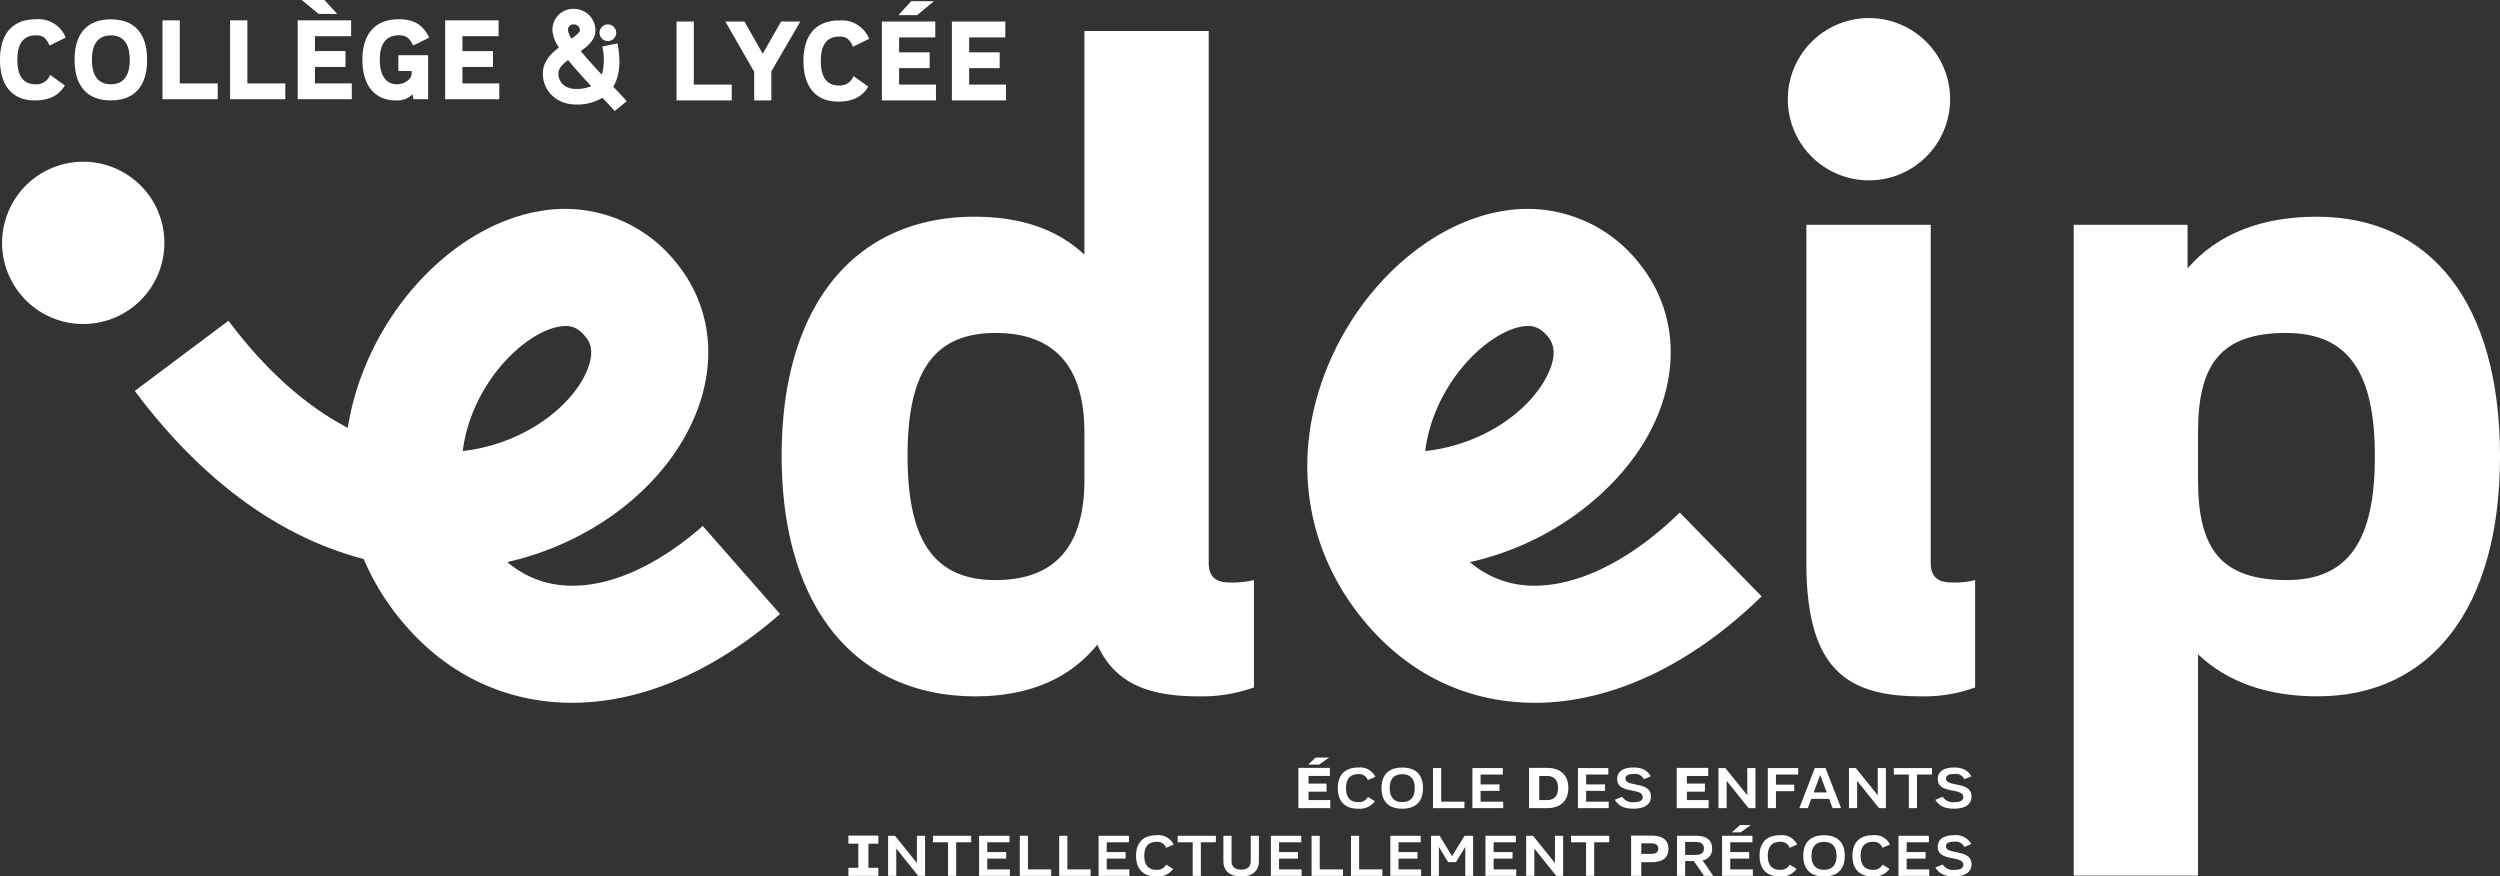
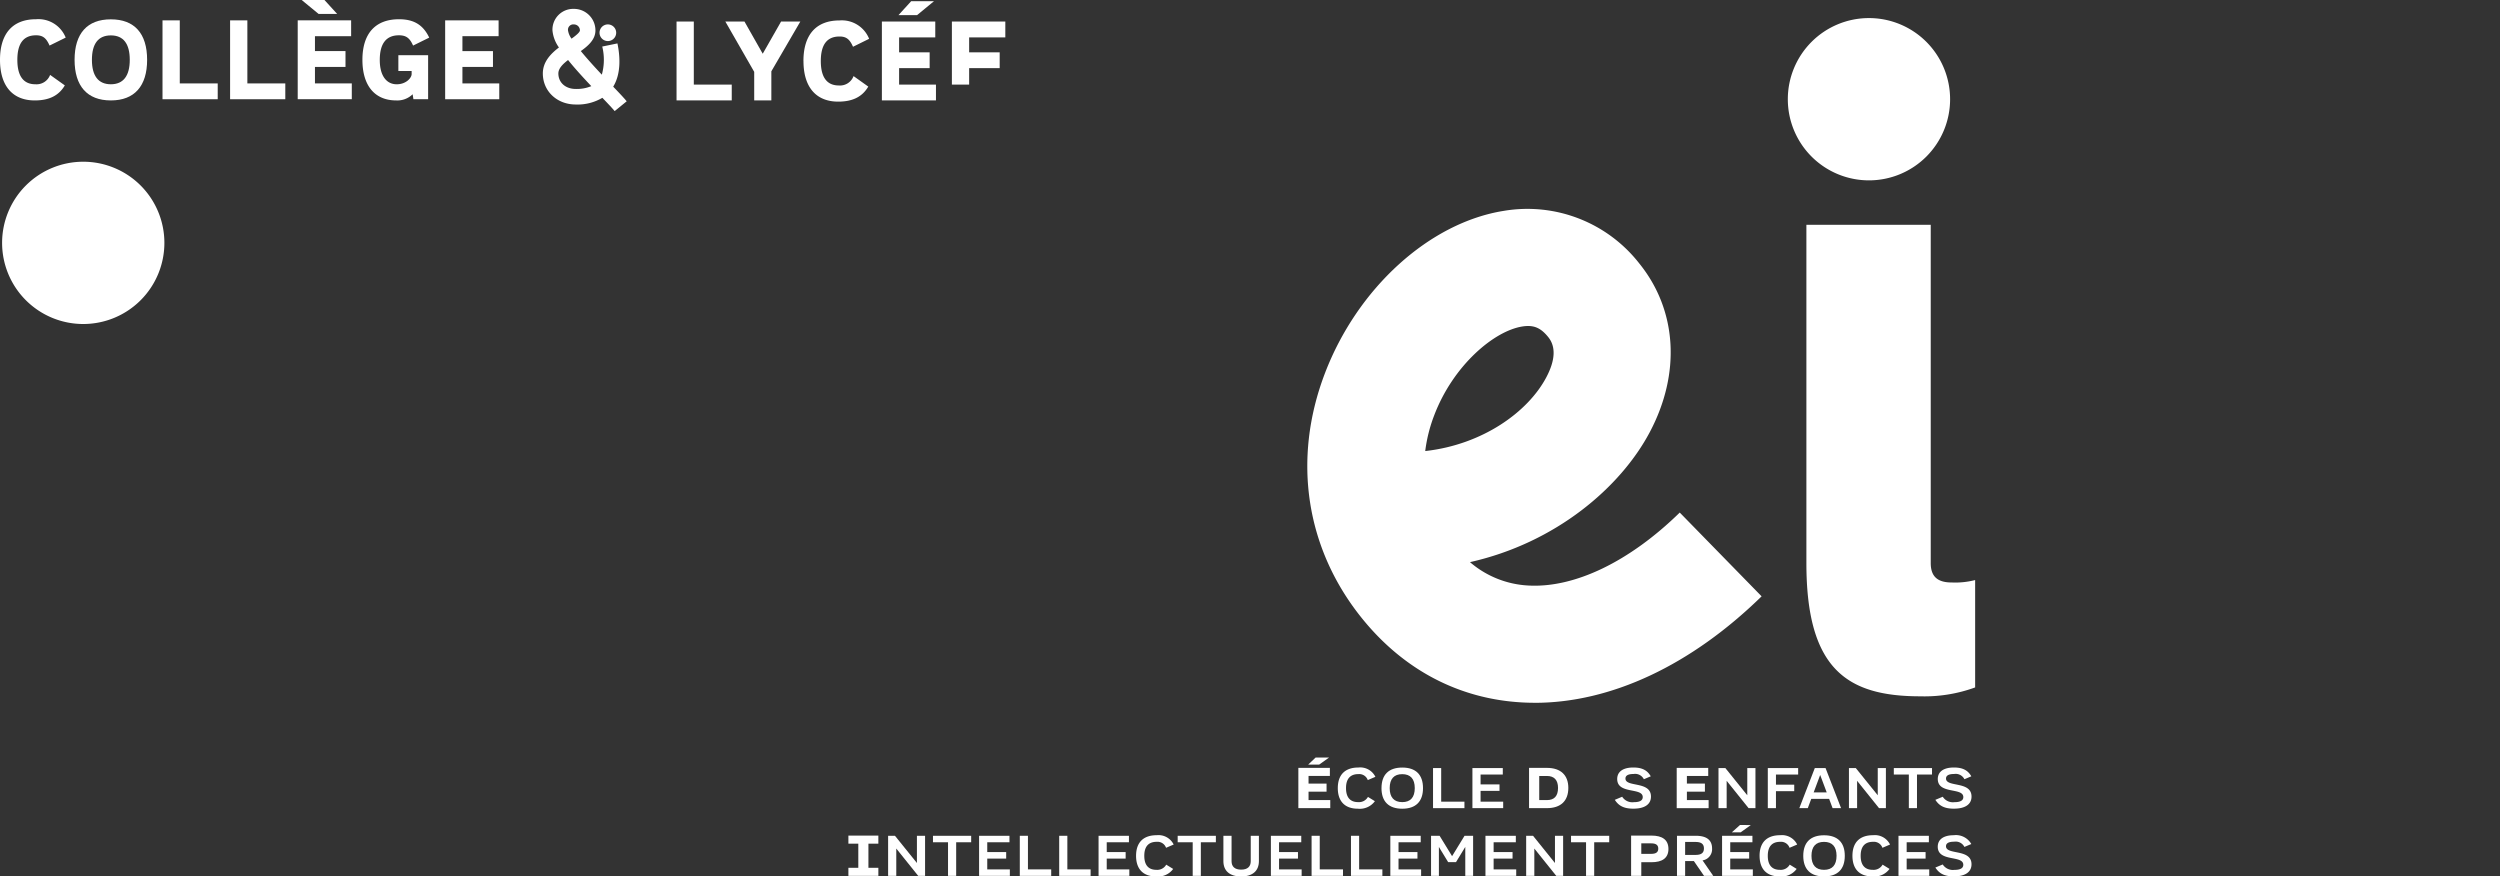
<svg xmlns="http://www.w3.org/2000/svg" width="543.159" height="190.417" viewBox="0 0 543.159 190.417">
  <rect x="0" y="0" width="543.159" height="190.417" fill="#333333" stroke="none" />
  <defs>
    <clipPath id="clip-path">
      <rect id="Rectangle_60" data-name="Rectangle 60" width="543.159" height="190.417" fill="#fff" />
    </clipPath>
  </defs>
  <g id="Groupe_1082" data-name="Groupe 1082" clip-path="url(#clip-path)">
-     <path id="Tracé_885" data-name="Tracé 885" d="M148.669,121.115v23.331a33.686,33.686,0,0,1-12.1,1.929c-10.526,0-18.068-2.63-21.93-11.227-6.141,7.542-15.084,11.227-26.488,11.227-25.787,0-42.1-19.119-42.1-52.275S62.36,42.171,87.97,42.171c9.825,0,17.895,2.63,23.858,8.247V1.827h27.015v115.6c0,3.157,1.756,4.212,4.562,4.212a19.069,19.069,0,0,0,5.263-.527M111.829,99.363V89.014c0-12.632-5.086-21.583-19.3-21.583C78.85,67.431,73.41,76.205,73.41,94.1c0,18.245,5.617,27.015,19.123,27.015,14.384,0,19.3-9.121,19.3-21.752" transform="translate(123.771 4.912)" fill="#fff" />
    <path id="Tracé_886" data-name="Tracé 886" d="M143.076,90.424v23.331a32.1,32.1,0,0,1-11.931,1.929c-15.962,0-24.732-5.964-24.732-28.944v-73.5h27.015v73.5c0,3.157,1.752,4.212,4.559,4.212a17.3,17.3,0,0,0,5.09-.527" transform="translate(286.05 35.599)" fill="#fff" />
    <path id="Tracé_887" data-name="Tracé 887" d="M140.577,18.694A17.629,17.629,0,1,1,122.948,1.065a17.629,17.629,0,0,1,17.629,17.629" transform="translate(283.109 2.863)" fill="#fff" />
    <path id="Tracé_888" data-name="Tracé 888" d="M35.382,27.156A17.629,17.629,0,1,1,17.753,9.527,17.629,17.629,0,0,1,35.382,27.156" transform="translate(0.333 25.61)" fill="#fff" />
-     <path id="Tracé_889" data-name="Tracé 889" d="M102.937,119.6q-2.052,0-4.09-.17c-13.049-1.092-24.541-7.306-33.226-17.972a54.261,54.261,0,0,1-7.944-13.093C42.7,84.46,24.9,74.509,7.939,51.846L28.3,36.6c8.007,10.688,16.81,18.533,25.924,23.265A57.945,57.945,0,0,1,57.393,48.04c7.074-18.548,22.7-32.743,38.88-35.317A30.845,30.845,0,0,1,125.7,24.141c7.314,9.032,8.844,20.893,4.2,32.537C123.672,72.289,107.6,84.8,88.889,89.022a21.136,21.136,0,0,0,12.082,5.056c9.228.8,20.026-3.806,30.375-12.89l16.785,19.123C133.84,112.847,117.948,119.6,102.937,119.6m-1.39-81.865a7.882,7.882,0,0,0-1.272.111c-6.155.985-14.988,8.457-19.112,19.267A33.07,33.07,0,0,0,79.2,64.9c.24-.026.479-.055.716-.085,13.41-1.778,23.408-10.179,26.348-17.555,1.789-4.485.243-6.4-.339-7.114-1.361-1.685-2.63-2.408-4.378-2.408" transform="translate(21.341 33.088)" fill="#fff" />
    <path id="Tracé_890" data-name="Tracé 890" d="M126.417,119.6c-.948,0-1.885-.026-2.825-.081C110,118.752,98.055,112.5,89.056,101.454,76.672,86.259,73.673,66.79,80.828,48.04c7.074-18.548,22.7-32.743,38.88-35.317a30.839,30.839,0,0,1,29.424,11.418c8.21,10.139,9.069,23.833,2.305,36.627-6.34,12-20.4,24.08-39.083,28.277a21.115,21.115,0,0,0,12.676,5.079c10.069.572,22.014-5.208,32.9-15.852l17.784,18.2c-15.343,15-32.743,23.136-49.3,23.136m-1.435-81.869a7.882,7.882,0,0,0-1.272.111c-6.155.985-14.988,8.457-19.112,19.267a32.73,32.73,0,0,0-1.962,7.793c12.481-1.39,22.339-8.508,26.307-16.025,1.962-3.71,2.106-6.653.417-8.737-1.361-1.685-2.63-2.408-4.378-2.408" transform="translate(207.018 33.088)" fill="#fff" />
-     <path id="Tracé_891" data-name="Tracé 891" d="M214.78,64.868c0,32.983-15.084,52.1-39.647,52.1-10.7,0-19.473-2.984-25.961-9.121v48.067H122.16V14.522H146.9v9.471c6.491-7.542,16.135-11.227,28.067-11.227,24.732,0,39.817,18.772,39.817,52.1m-27.185,0c0-18.068-5.617-26.842-19.3-26.842-14.214,0-19.127,6.845-19.127,21.583V69.958c0,14.911,4.913,21.752,19.3,21.752,13.506,0,19.123-8.77,19.123-26.842" transform="translate(328.38 34.317)" fill="#fff" />
    <path id="Tracé_892" data-name="Tracé 892" d="M83.419,53.874v1.752H76.485V46.877h6.849v1.756H78.7v1.656h3.913v1.756H78.7v1.829ZM81,46.169H78.613l1.63-1.545h2.921Z" transform="translate(205.6 119.955)" fill="#fff" />
    <path id="Tracé_893" data-name="Tracé 893" d="M78.809,49.69c0-2.921,1.59-4.477,4.485-4.477a3.674,3.674,0,0,1,3.684,2.025l-1.656.708a1.967,1.967,0,0,0-2.028-1.3c-1.778,0-2.7,1.018-2.7,3.043s.922,3.043,2.626,3.043A2.228,2.228,0,0,0,85.359,51.6l1.508.929a4.066,4.066,0,0,1-3.718,1.634c-2.751,0-4.341-1.56-4.341-4.477" transform="translate(211.847 121.538)" fill="#fff" />
    <path id="Tracé_894" data-name="Tracé 894" d="M81.383,49.682c0-2.921,1.575-4.466,4.511-4.466S90.4,46.761,90.4,49.682s-1.575,4.477-4.511,4.477-4.511-1.56-4.511-4.477m7.232,0c0-2-.933-3.032-2.722-3.032s-2.726,1.033-2.726,3.032.937,3.043,2.726,3.043,2.722-1.033,2.722-3.043" transform="translate(218.767 121.546)" fill="#fff" />
    <path id="Tracé_895" data-name="Tracé 895" d="M84.419,45.246h1.77v7.3h5.053v1.409H84.419Z" transform="translate(226.927 121.627)" fill="#fff" />
    <path id="Tracé_896" data-name="Tracé 896" d="M93.422,52.544v1.413H86.739V45.246h6.6v1.409H88.513V48.79h4.112V50.2H88.513v2.342Z" transform="translate(233.164 121.626)" fill="#fff" />
    <path id="Tracé_897" data-name="Tracé 897" d="M98.609,49.594c0,2.8-1.63,4.389-4.651,4.389H90.075V45.235h3.884c3.021,0,4.651,1.6,4.651,4.359m-2.239,0c0-1.682-.8-2.6-2.412-2.6H92.288v5.241h1.671c1.615,0,2.412-.9,2.412-2.637" transform="translate(242.132 121.597)" fill="#fff" />
-     <path id="Tracé_898" data-name="Tracé 898" d="M99.638,52.544v1.413H92.956V45.246h6.6v1.409H94.73V48.79h4.112V50.2H94.73v2.342Z" transform="translate(249.875 121.626)" fill="#fff" />
    <path id="Tracé_899" data-name="Tracé 899" d="M99.154,45.213c1.844,0,3.021.561,3.784,1.914l-1.5.634a2.113,2.113,0,0,0-2.224-1.14c-1.18,0-1.774.332-1.774.992,0,1.955,5.543.479,5.543,3.917,0,1.678-1.361,2.626-3.814,2.626-1.984,0-3.15-.542-4.042-1.918l1.6-.671a2.618,2.618,0,0,0,2.534,1.177c1.295,0,1.933-.369,1.933-1.106,0-2.146-5.547-.55-5.547-3.924,0-1.593,1.265-2.5,3.5-2.5" transform="translate(255.712 121.538)" fill="#fff" />
    <path id="Tracé_900" data-name="Tracé 900" d="M105.707,52.229v1.756H98.773V45.236h6.849v1.752h-4.636v1.656H104.9V50.4h-3.913v1.829Z" transform="translate(265.514 121.6)" fill="#fff" />
    <path id="Tracé_901" data-name="Tracé 901" d="M109.264,45.246v8.708h-1.49l-4.765-5.938v5.938h-1.774V45.246h1.494l4.761,5.912V45.246Z" transform="translate(272.131 121.627)" fill="#fff" />
    <path id="Tracé_902" data-name="Tracé 902" d="M105.91,46.655v2.2h3.972v1.413H105.91v3.688h-1.77V45.246h6.594v1.409Z" transform="translate(279.94 121.626)" fill="#fff" />
    <path id="Tracé_903" data-name="Tracé 903" d="M112.479,51.944h-3.887l-.752,2.014H106l3.364-8.711H111.7l3.375,8.711h-1.844Zm-.527-1.409-1.42-3.791-1.416,3.791Z" transform="translate(284.926 121.627)" fill="#fff" />
    <path id="Tracé_904" data-name="Tracé 904" d="M116.949,45.246v8.708h-1.49l-4.765-5.938v5.938H108.92V45.246h1.49l4.769,5.912V45.246Z" transform="translate(292.788 121.627)" fill="#fff" />
    <path id="Tracé_905" data-name="Tracé 905" d="M119.861,46.655H116.6v7.3h-1.77v-7.3h-3.264V45.246h8.3Z" transform="translate(299.892 121.626)" fill="#fff" />
    <path id="Tracé_906" data-name="Tracé 906" d="M118.041,45.213c1.844,0,3.021.561,3.784,1.914l-1.5.634a2.119,2.119,0,0,0-2.228-1.14c-1.176,0-1.77.332-1.77.992,0,1.955,5.543.479,5.543,3.917,0,1.678-1.365,2.626-3.817,2.626-1.981,0-3.146-.542-4.042-1.918l1.608-.671a2.611,2.611,0,0,0,2.534,1.177c1.291,0,1.933-.369,1.933-1.106,0-2.146-5.547-.55-5.547-3.924,0-1.593,1.261-2.5,3.5-2.5" transform="translate(306.472 121.538)" fill="#fff" />
    <path id="Tracé_907" data-name="Tracé 907" d="M54.33,50.98v5.241h2.158v1.752h-6.51V56.221h2.154V50.98H49.978V49.224h6.51V50.98Z" transform="translate(134.347 132.321)" fill="#fff" />
    <path id="Tracé_908" data-name="Tracé 908" d="M60.347,49.235v8.708h-1.49l-4.765-5.938v5.938H52.318V49.235h1.49l4.769,5.912V49.235Z" transform="translate(140.637 132.351)" fill="#fff" />
    <path id="Tracé_909" data-name="Tracé 909" d="M63.259,50.644H60v7.3h-1.77v-7.3H54.961V49.235h8.3Z" transform="translate(147.741 132.35)" fill="#fff" />
    <path id="Tracé_910" data-name="Tracé 910" d="M64.36,56.534v1.413H57.677V49.235h6.6v1.409H59.451v2.135h4.112v1.413H59.451v2.342Z" transform="translate(155.043 132.349)" fill="#fff" />
    <path id="Tracé_911" data-name="Tracé 911" d="M60.075,49.235h1.77v7.3H66.9v1.409H60.075Z" transform="translate(161.489 132.351)" fill="#fff" />
    <path id="Tracé_912" data-name="Tracé 912" d="M62.4,49.235h1.77v7.3h5.053v1.409H62.4Z" transform="translate(167.726 132.351)" fill="#fff" />
    <path id="Tracé_913" data-name="Tracé 913" d="M71.4,56.534v1.413H64.715V49.235h6.6v1.409H66.489v2.135H70.6v1.413H66.489v2.342Z" transform="translate(173.962 132.349)" fill="#fff" />
    <path id="Tracé_914" data-name="Tracé 914" d="M66.925,53.682c0-2.921,1.59-4.481,4.485-4.481a3.676,3.676,0,0,1,3.684,2.028l-1.656.708a1.965,1.965,0,0,0-2.028-1.3c-1.778,0-2.7,1.018-2.7,3.043s.922,3.043,2.626,3.043A2.228,2.228,0,0,0,73.475,55.6l1.508.929a4.066,4.066,0,0,1-3.718,1.634c-2.751,0-4.341-1.56-4.341-4.477" transform="translate(179.902 132.258)" fill="#fff" />
    <path id="Tracé_915" data-name="Tracé 915" d="M77.674,50.644H74.41v7.3H72.64v-7.3H69.376V49.235h8.3Z" transform="translate(186.49 132.35)" fill="#fff" />
    <path id="Tracé_916" data-name="Tracé 916" d="M72.069,54.731v-5.5h1.774v5.517c0,1.154.668,1.84,2.084,1.84s2.084-.686,2.084-1.84V49.236h1.774v5.5c0,2.095-1.346,3.334-3.858,3.334s-3.858-1.239-3.858-3.334" transform="translate(193.73 132.352)" fill="#fff" />
    <path id="Tracé_917" data-name="Tracé 917" d="M81.55,56.534v1.413H74.867V49.235h6.6v1.409H76.641v2.135h4.112v1.413H76.641v2.342Z" transform="translate(201.25 132.349)" fill="#fff" />
    <path id="Tracé_918" data-name="Tracé 918" d="M77.265,49.235h1.77v7.3h5.053v1.409H77.265Z" transform="translate(207.696 132.351)" fill="#fff" />
    <path id="Tracé_919" data-name="Tracé 919" d="M79.585,49.235h1.77v7.3h5.053v1.409H79.585Z" transform="translate(213.933 132.351)" fill="#fff" />
    <path id="Tracé_920" data-name="Tracé 920" d="M88.588,56.534v1.413H81.9V49.235h6.6v1.409H83.679v2.135h4.112v1.413H83.679v2.342Z" transform="translate(220.169 132.349)" fill="#fff" />
    <path id="Tracé_921" data-name="Tracé 921" d="M93.438,49.235v8.708h-1.7V51.651L89.72,54.963h-1.7l-2.014-3.3v6.281H84.3V49.235h1.859l2.711,4.426,2.707-4.426Z" transform="translate(226.614 132.351)" fill="#fff" />
    <path id="Tracé_922" data-name="Tracé 922" d="M94.19,56.534v1.413H87.507V49.235h6.6v1.409H89.281v2.135h4.112v1.413H89.281v2.342Z" transform="translate(235.229 132.349)" fill="#fff" />
    <path id="Tracé_923" data-name="Tracé 923" d="M97.934,49.235v8.708h-1.49l-4.765-5.938v5.938H89.905V49.235H91.4l4.761,5.912V49.235Z" transform="translate(241.675 132.351)" fill="#fff" />
    <path id="Tracé_924" data-name="Tracé 924" d="M100.846,50.644H97.582v7.3h-1.77v-7.3H92.548V49.235h8.3Z" transform="translate(248.779 132.35)" fill="#fff" />
    <path id="Tracé_925" data-name="Tracé 925" d="M104.2,52.123c0,2.021-1.4,2.884-3.659,2.884H98.3v2.969H96.087V49.224h4.452c2.257,0,3.659.863,3.659,2.9m-2.209-.063c0-.734-.428-1.151-1.534-1.151H98.3v2.283h2.154c1.106,0,1.534-.409,1.534-1.132" transform="translate(258.293 132.32)" fill="#fff" />
    <path id="Tracé_926" data-name="Tracé 926" d="M102.462,54.73h-1.9v3.212h-1.77V49.235H102.9c2.224,0,3.515.856,3.515,2.748a2.45,2.45,0,0,1-2.069,2.6l2.324,3.36h-2Zm-1.9-1.339h2.268c1.306,0,1.815-.491,1.815-1.4s-.509-1.413-1.815-1.413h-2.268Z" transform="translate(265.556 132.35)" fill="#fff" />
    <path id="Tracé_927" data-name="Tracé 927" d="M108.129,58.235v1.409h-6.683V50.937h6.594v1.409h-4.82v2.135h4.112v1.413H103.22v2.342Zm-2.641-8.047h-1.925l1.77-1.586H107.7Z" transform="translate(272.698 130.648)" fill="#fff" />
    <path id="Tracé_928" data-name="Tracé 928" d="M103.655,53.682c0-2.921,1.59-4.481,4.485-4.481a3.676,3.676,0,0,1,3.684,2.028l-1.656.708a1.964,1.964,0,0,0-2.028-1.3c-1.778,0-2.7,1.018-2.7,3.043s.922,3.043,2.626,3.043a2.228,2.228,0,0,0,2.139-1.129l1.508.929A4.066,4.066,0,0,1,108,58.159c-2.751,0-4.341-1.56-4.341-4.477" transform="translate(278.636 132.258)" fill="#fff" />
    <path id="Tracé_929" data-name="Tracé 929" d="M106.229,53.671c0-2.921,1.575-4.466,4.511-4.466s4.511,1.545,4.511,4.466-1.571,4.477-4.511,4.477-4.511-1.56-4.511-4.477m7.232,0c0-2-.933-3.032-2.722-3.032s-2.726,1.033-2.726,3.032.937,3.043,2.726,3.043,2.722-1.033,2.722-3.043" transform="translate(285.555 132.269)" fill="#fff" />
    <path id="Tracé_930" data-name="Tracé 930" d="M109.126,53.682c0-2.921,1.59-4.481,4.485-4.481a3.676,3.676,0,0,1,3.684,2.028l-1.656.708a1.964,1.964,0,0,0-2.028-1.3c-1.778,0-2.7,1.018-2.7,3.043s.922,3.043,2.626,3.043a2.228,2.228,0,0,0,2.139-1.129l1.508.929a4.066,4.066,0,0,1-3.718,1.634c-2.751,0-4.341-1.56-4.341-4.477" transform="translate(293.343 132.258)" fill="#fff" />
    <path id="Tracé_931" data-name="Tracé 931" d="M118.521,56.534v1.413h-6.683V49.235h6.6v1.409h-4.824v2.135h4.112v1.413h-4.112v2.342Z" transform="translate(300.634 132.349)" fill="#fff" />
    <path id="Tracé_932" data-name="Tracé 932" d="M118.037,49.2a3.844,3.844,0,0,1,3.784,1.918l-1.5.634a2.113,2.113,0,0,0-2.224-1.14c-1.18,0-1.774.332-1.774.992,0,1.955,5.543.479,5.543,3.917,0,1.678-1.361,2.626-3.813,2.626-1.984,0-3.15-.542-4.042-1.918l1.6-.671a2.618,2.618,0,0,0,2.534,1.177c1.295,0,1.933-.369,1.933-1.106,0-2.146-5.547-.55-5.547-3.924,0-1.593,1.265-2.5,3.5-2.5" transform="translate(306.472 132.258)" fill="#fff" />
    <path id="Tracé_933" data-name="Tracé 933" d="M0,9.955c0-5.72,2.762-8.822,7.834-8.822a6.38,6.38,0,0,1,6.439,3.991l-3.507,1.73c-.7-1.608-1.442-2.231-2.932-2.231-2.74,0-4.064,1.8-4.064,5.333,0,3.555,1.35,5.307,3.92,5.307a3.139,3.139,0,0,0,3.194-2.04l3.2,2.283c-1.228,2.087-3.22,3.268-6.535,3.268C2.762,18.773,0,15.649,0,9.955" transform="translate(0 3.046)" fill="#fff" />
    <path id="Tracé_934" data-name="Tracé 934" d="M4.393,9.936c0-5.72,2.74-8.8,7.881-8.8s7.881,3.076,7.881,8.8c0,5.694-2.74,8.818-7.881,8.818S4.393,15.631,4.393,9.936m11.99,0c0-3.485-1.368-5.311-4.109-5.311S8.162,6.451,8.162,9.936s1.394,5.307,4.112,5.307,4.109-1.826,4.109-5.307" transform="translate(11.809 3.065)" fill="#fff" />
    <path id="Tracé_935" data-name="Tracé 935" d="M9.573,1.2h3.751V14.9h8.243v3.437H9.573Z" transform="translate(25.734 3.224)" fill="#fff" />
    <path id="Tracé_936" data-name="Tracé 936" d="M13.555,1.2h3.751V14.9h8.243v3.437H13.555Z" transform="translate(36.437 3.224)" fill="#fff" />
    <path id="Tracé_937" data-name="Tracé 937" d="M29.288,18.12v3.434H17.538V4.422H29.144V7.859H21.285V11.1H27.92v3.437H21.285V18.12ZM22.078,3.028,18.4,0h4.949l2.762,3.028Z" transform="translate(47.144 0)" fill="#fff" />
    <path id="Tracé_938" data-name="Tracé 938" d="M35.623,18.509H32.429l-.17-1.081a4.736,4.736,0,0,1-3.581,1.342c-4.566,0-7.328-3.12-7.328-8.815,0-5.72,2.814-8.822,7.952-8.822,3.293,0,5.263,1.276,6.561,3.991l-3.507,1.73c-.7-1.612-1.49-2.235-3.076-2.235-2.766,0-4.16,1.8-4.16,5.359,0,3.511,1.516,5.285,3.677,5.285,2.043,0,3.246-1.394,3.246-2.231v-.649H29.158V8.945h6.465Z" transform="translate(57.391 3.049)" fill="#fff" />
    <path id="Tracé_939" data-name="Tracé 939" d="M37.978,14.9v3.437H26.224V1.2h11.61V4.636H29.975V7.882H36.61v3.434H29.975V14.9Z" transform="translate(70.493 3.224)" fill="#fff" />
    <path id="Tracé_940" data-name="Tracé 940" d="M47.586,22.733c-.5-.616-1.5-1.663-2.674-2.891A10.56,10.56,0,0,1,39.133,21.3c-4.079,0-7.155-2.9-7.155-6.746,0-2.5,1.674-4.252,3.5-5.646a7.52,7.52,0,0,1-1.409-3.714A4.516,4.516,0,0,1,38.742.523a4.672,4.672,0,0,1,4.665,4.669c0,1.947-1.479,3.29-3.175,4.5,1.394,1.7,3.091,3.559,4.562,5.126a12,12,0,0,0,.092-6.111l3.3-.682c.575,2.766.833,6.521-.918,9.4C48.575,18.787,49.6,19.867,50.2,20.6Zm-10.124-11.1c-1.188.907-2.11,1.859-2.11,2.917,0,1.984,1.556,3.371,3.78,3.371a8.2,8.2,0,0,0,3.375-.612c-1.944-2.058-3.67-3.961-5.045-5.676M38.742,3.9a1.161,1.161,0,0,0-1.295,1.295,4.076,4.076,0,0,0,.767,1.8c.9-.645,1.822-1.383,1.822-1.8A1.3,1.3,0,0,0,38.742,3.9" transform="translate(85.96 1.406)" fill="#fff" />
    <path id="Tracé_941" data-name="Tracé 941" d="M38.936,3.249a1.809,1.809,0,1,1-1.811-1.811,1.812,1.812,0,0,1,1.811,1.811" transform="translate(94.939 3.866)" fill="#fff" />
    <path id="Tracé_942" data-name="Tracé 942" d="M39.855,1.269h3.751v13.7h8.243V18.4H39.855Z" transform="translate(107.133 3.413)" fill="#fff" />
    <path id="Tracé_943" data-name="Tracé 943" d="M52.724,12.083V18.4H49V12.2L42.729,1.269h4.157l3.965,6.993,3.987-6.993H59.02Z" transform="translate(114.862 3.412)" fill="#fff" />
    <path id="Tracé_944" data-name="Tracé 944" d="M47.33,10.026c0-5.72,2.762-8.822,7.834-8.822A6.381,6.381,0,0,1,61.6,5.195L58.1,6.924c-.7-1.608-1.442-2.231-2.932-2.231-2.74,0-4.064,1.8-4.064,5.333,0,3.555,1.35,5.307,3.92,5.307a3.139,3.139,0,0,0,3.194-2.04l3.2,2.283c-1.228,2.087-3.22,3.268-6.535,3.268-4.783,0-7.546-3.124-7.546-8.818" transform="translate(127.228 3.237)" fill="#fff" />
    <path id="Tracé_945" data-name="Tracé 945" d="M63.7,18.191v3.434H51.951V4.493h11.6V7.93H55.694v3.242h6.635V14.61H55.694v3.581ZM59.589,3.1H55.551L58.313.071H63.27Z" transform="translate(139.65 0.191)" fill="#fff" />
-     <path id="Tracé_946" data-name="Tracé 946" d="M67.829,14.967V18.4H56.075V1.269h11.61V4.707H59.826V7.952H66.46v3.434H59.826v3.581Z" transform="translate(150.735 3.413)" fill="#fff" />
+     <path id="Tracé_946" data-name="Tracé 946" d="M67.829,14.967H56.075V1.269h11.61V4.707H59.826V7.952H66.46v3.434H59.826v3.581Z" transform="translate(150.735 3.413)" fill="#fff" />
  </g>
</svg>